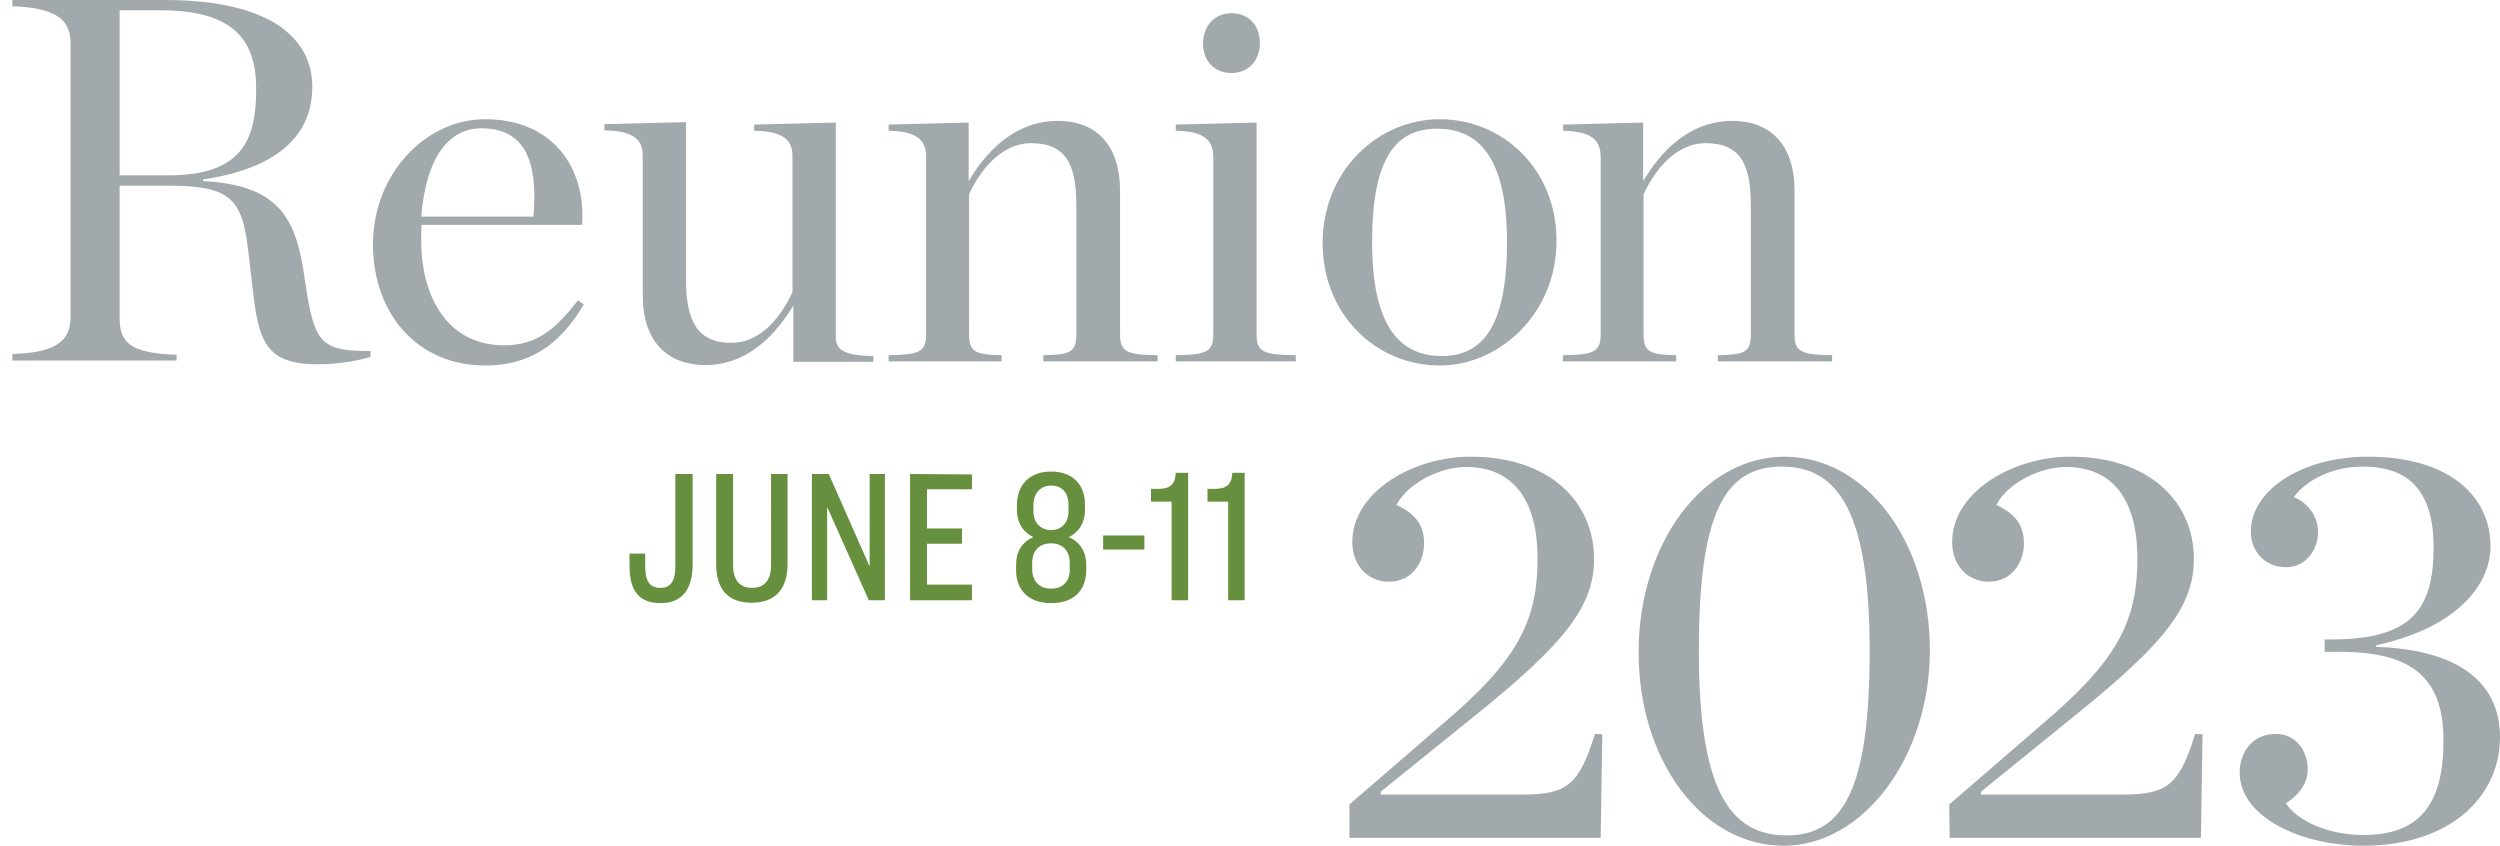
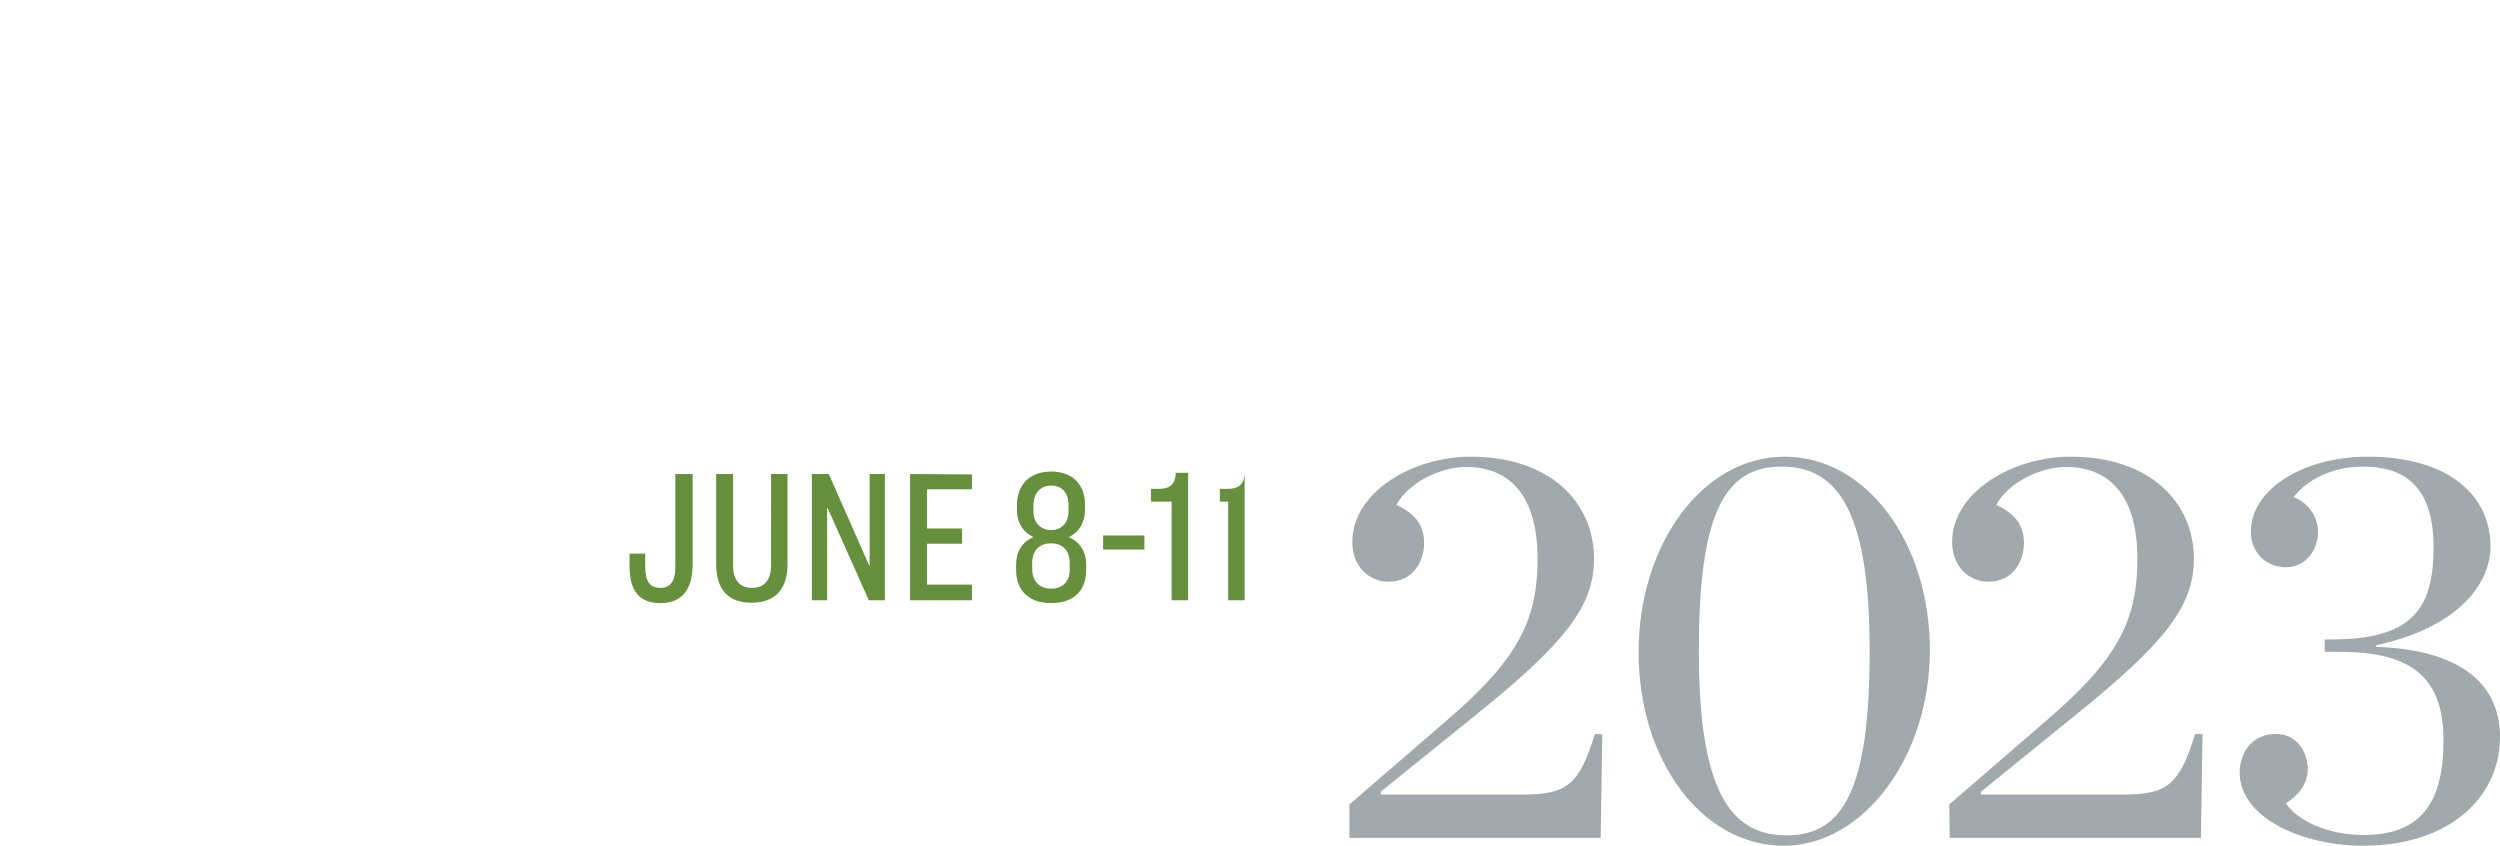
<svg xmlns="http://www.w3.org/2000/svg" viewBox="0 0 606 205">
  <g>
    <path fill="#A2A9AD" d="M572.8,205c21.5,0,33.2-12.2,33.2-26.3s-11.3-21.3-30-21.9v-0.4c19.4-4.2,27.7-14.5,27.7-24   c0-11.9-9.7-21.7-29.8-21.7c-15.6,0-28.3,7.9-28.3,18.2c0,4.7,3.4,8.6,8.5,8.6c5,0,7.8-4.4,7.8-8.6c0-4.2-3.1-7.4-5.9-8.4   c3.3-4.4,9.7-7.4,16.7-7.4c11.2,0,17.2,5.9,17.2,19.6c0,15.2-5.5,22.3-24.8,22.3h-1.6v3h3.7c17.6,0,25.1,6.4,25.1,21.5   s-5.5,22.9-19.4,22.9c-9.4,0-16.5-4-18.8-7.7c2-1.2,5.3-4,5.3-8.2s-2.6-8.6-7.8-8.6c-5.5,0-8.7,4.4-8.7,9.3   C542.8,198,557.7,205,572.8,205 M472.6,203.1h60.9l0.4-25.1l-1.8-0.1c-3.8,12.3-6.7,14.7-17.5,14.7h-34.4v-0.7l23.2-18.8   c20.9-16.9,28.4-25.9,28.4-37.6c0-13.7-10.6-24.8-29.9-24.8c-14.1,0-28.7,8.6-28.7,20.7c0,5.5,3.6,9.6,8.9,9.6   c5.6,0,8.5-4.7,8.5-9.3c0-4.2-1.9-7.1-6.7-9.3c2.7-5.2,10.4-9.2,16.9-9.2c10.5,0,17.3,6.9,17.3,22.2s-5,24.8-22.8,39.9L472.5,195   L472.6,203.1L472.6,203.1z M433.1,202.5c-14.1,0-21.3-11.6-21.3-44.7s6.1-44.7,20.1-44.7s21.3,11.6,21.3,44.7   S447,202.5,433.1,202.5 M432.4,205c19.2,0,35.4-21.4,35.4-47.4s-15.3-46.9-35.2-46.9c-19.9,0-35.4,21.2-35.4,47.4   C397.2,184.3,412.5,205,432.4,205z M327.1,203.1H388l0.4-25.1l-1.8-0.1c-3.8,12.3-6.7,14.7-17.5,14.7h-34.4v-0.7l23.3-18.8   c20.9-16.9,28.4-25.9,28.4-37.6c0-13.7-10.6-24.8-29.9-24.8c-14.1,0-28.7,8.6-28.7,20.7c0,5.5,3.6,9.6,8.9,9.6   c5.6,0,8.5-4.7,8.5-9.3c0-4.2-1.9-7.1-6.7-9.3c2.7-5.2,10.4-9.2,16.9-9.2c10.5,0,17.3,6.9,17.3,22.2s-5,24.8-22.8,39.9L327.1,195   L327.1,203.1L327.1,203.1z" />
-     <path fill="#A2A9AD" d="M378.8,87.6h27.5v-1.5c-6.3-0.1-7.9-0.8-7.9-5v-34c3.5-7.5,8.9-12.4,15-12.4c8.3,0,11,4.9,11,15v31.4   c0,4.3-1.6,4.9-8,5v1.5h27.7v-1.5c-7.4-0.1-9.1-0.8-9.1-5V46.3c0-11.3-5.9-17-15.1-17c-8.5,0-15.9,5-21.6,14.6V29.7l-19.4,0.5v1.5   c7.3,0.1,9.1,2.6,9.1,6.4v43c0,4.3-1.9,4.9-9.1,5L378.8,87.6L378.8,87.6z M349.5,86.3c-10,0-16.9-6.9-16.9-27.6s5.9-27.5,15.8-27.5   s16.9,6.8,16.9,27.5S359.2,86.3,349.5,86.3z M349,88.6c14.5,0,28.3-12.6,28.3-30.2S364.1,28.9,349,28.9s-28.4,12.6-28.4,30   S333.6,88.6,349,88.6 M284.9,87.6h29.2v-1.5c-7.9-0.1-9.5-0.8-9.5-5V29.7L285,30.2v1.5c7.3,0.1,9.1,2.6,9.1,6.4v43   c0,4.3-1.9,4.9-9.1,5v1.5H284.9z M298.5,17.7c4.1,0,6.9-3,6.9-7.3s-2.8-7.2-6.9-7.2s-6.9,3.1-6.9,7.4   C291.7,14.9,294.4,17.7,298.5,17.7 M215.3,87.6h27.5v-1.5c-6.3-0.1-7.9-0.8-7.9-5v-34c3.5-7.5,8.9-12.4,15-12.4c8.3,0,11,4.9,11,15   v31.4c0,4.3-1.6,4.9-8,5v1.5h27.7v-1.5c-7.4-0.1-9.1-0.8-9.1-5V46.3c0-11.3-5.9-17-15.1-17c-8.5,0-15.9,5-21.6,14.6V29.7l-19.4,0.5   v1.5c7.3,0.1,9.1,2.6,9.1,6.4v43c0,4.3-1.9,4.9-9.1,5v1.5H215.3z M170.9,88.5c8.5,0,15.6-4.9,21.4-14.4v13.6h19.4v-1.4   c-7.3-0.1-9.1-1.6-9.1-4.6v-52l-19.8,0.5v1.5c7.3,0.1,9.3,2.4,9.3,6.2v32.9c-3.5,7.5-8.6,12.3-14.8,12.3c-8.3,0-11-5.3-11-15.3   V29.6l-19.8,0.5v1.5c7.3,0.1,9.3,2.4,9.3,6.2v33.7C155.8,82.8,161.7,88.4,170.9,88.5 M116.7,31.1c10.4,0,13.8,7.8,12.6,21.4h-27.2   C103.3,38.2,108.7,31.1,116.7,31.1z M117.6,88.6c12.6,0,19.3-7,23.9-14.8l-1.4-1c-5.3,6.8-9.8,10.9-17.9,10.9   c-13.5,0-20.1-11.4-20.1-25.5V58c0-1.1,0-2.4,0.1-3.5h38.9c1-13.8-7.1-25.6-23.5-25.6c-14.4,0-27.2,13.2-27.2,30.4   C90.5,76.5,101.5,88.6,117.6,88.6 M29,45h11.3c14.9,0,18.3,2.6,19.8,15.2l1.4,11.9c1.4,11.6,3.9,16.2,15.5,16.2   c4.3,0,8.9-0.6,12.8-1.8v-1.4c-11.1,0-13.3-1.6-15.3-13.4l-0.8-5.2c-2-13.4-6-21.7-24.5-22.6v-0.4c19-2.8,26.5-11.4,26.5-22.4   C75.7,9.2,65.5,0,39.9,0H3v1.5c11.1,0.4,14.1,3.6,14.1,9v66.3c0,5.5-3,8.7-14.1,9v1.6h39.8V86C31,85.6,29,82.7,29,77V45L29,45z    M29,42.5v-40h10c17.9,0,23.1,7.5,23.1,19.1c0,12.4-3.5,20.9-21.3,20.9H29z" />
-     <path fill="#67903E" d="M292.8,121.6h4.9v23.9h4v-30.9h-3c-0.1,3-1.6,3.9-4.2,3.9h-1.8v3.1H292.8z M279,121.6h5v23.9h4v-30.9h-3   c-0.1,3-1.6,3.9-4.2,3.9H279V121.6z M267.4,133.2h10v-3.4h-10V133.2z M254.8,142.7c-2.4,0-4.6-1.4-4.6-4.8v-1.4   c0-3.4,2.1-4.8,4.6-4.8s4.5,1.5,4.5,4.8v1.4C259.4,141.3,257.2,142.7,254.8,142.7z M254.8,117.7c2.2,0,4.2,1.3,4.2,4.7v1.6   c0,3-2,4.5-4.2,4.5s-4.3-1.5-4.3-4.5v-1.6C250.6,119.1,252.6,117.7,254.8,117.7z M254.8,114.3c-5.4,0-8.3,3.4-8.3,8.2v1.1   c0,2.9,1.3,5.3,4,6.6c-2.8,1.2-4.2,3.5-4.2,6.8v1.2c0,4.8,3,8,8.5,8c5.6,0,8.5-3.2,8.5-8V137c0-3.3-1.5-5.6-4.2-6.8   c2.6-1.3,3.9-3.7,3.9-6.6v-1.1C263.1,117.7,260.2,114.3,254.8,114.3z M220.6,114.9v30.6h15v-3.8h-10.9v-9.9h8.5v-3.7h-8.5v-9.5   h10.9V115L220.6,114.9L220.6,114.9z M196.8,114.9v30.6h3.7v-22.4h0.1l10,22.4h3.9v-30.6h-3.7v22.2h-0.1l-9.8-22.2   C200.9,114.9,196.8,114.9,196.8,114.9z M173.6,114.9v21.8c0,6.1,2.8,9.4,8.6,9.4c5.8,0,8.7-3.4,8.7-9.4v-21.8h-4V137   c0,3.6-1.6,5.5-4.6,5.5s-4.6-1.9-4.6-5.5v-22.1H173.6z M163.7,114.9v22.5c0,3.2-1,5.1-3.6,5.1s-3.7-1.6-3.7-5.2v-3.1h-3.8v3.1   c0,6.2,2.6,8.9,7.5,8.9c5.3,0,7.8-3.4,7.8-9.5v-21.8L163.7,114.9L163.7,114.9z" />
+     <path fill="#67903E" d="M292.8,121.6h4.9v23.9h4v-30.9c-0.1,3-1.6,3.9-4.2,3.9h-1.8v3.1H292.8z M279,121.6h5v23.9h4v-30.9h-3   c-0.1,3-1.6,3.9-4.2,3.9H279V121.6z M267.4,133.2h10v-3.4h-10V133.2z M254.8,142.7c-2.4,0-4.6-1.4-4.6-4.8v-1.4   c0-3.4,2.1-4.8,4.6-4.8s4.5,1.5,4.5,4.8v1.4C259.4,141.3,257.2,142.7,254.8,142.7z M254.8,117.7c2.2,0,4.2,1.3,4.2,4.7v1.6   c0,3-2,4.5-4.2,4.5s-4.3-1.5-4.3-4.5v-1.6C250.6,119.1,252.6,117.7,254.8,117.7z M254.8,114.3c-5.4,0-8.3,3.4-8.3,8.2v1.1   c0,2.9,1.3,5.3,4,6.6c-2.8,1.2-4.2,3.5-4.2,6.8v1.2c0,4.8,3,8,8.5,8c5.6,0,8.5-3.2,8.5-8V137c0-3.3-1.5-5.6-4.2-6.8   c2.6-1.3,3.9-3.7,3.9-6.6v-1.1C263.1,117.7,260.2,114.3,254.8,114.3z M220.6,114.9v30.6h15v-3.8h-10.9v-9.9h8.5v-3.7h-8.5v-9.5   h10.9V115L220.6,114.9L220.6,114.9z M196.8,114.9v30.6h3.7v-22.4h0.1l10,22.4h3.9v-30.6h-3.7v22.2h-0.1l-9.8-22.2   C200.9,114.9,196.8,114.9,196.8,114.9z M173.6,114.9v21.8c0,6.1,2.8,9.4,8.6,9.4c5.8,0,8.7-3.4,8.7-9.4v-21.8h-4V137   c0,3.6-1.6,5.5-4.6,5.5s-4.6-1.9-4.6-5.5v-22.1H173.6z M163.7,114.9v22.5c0,3.2-1,5.1-3.6,5.1s-3.7-1.6-3.7-5.2v-3.1h-3.8v3.1   c0,6.2,2.6,8.9,7.5,8.9c5.3,0,7.8-3.4,7.8-9.5v-21.8L163.7,114.9L163.7,114.9z" />
  </g>
</svg>